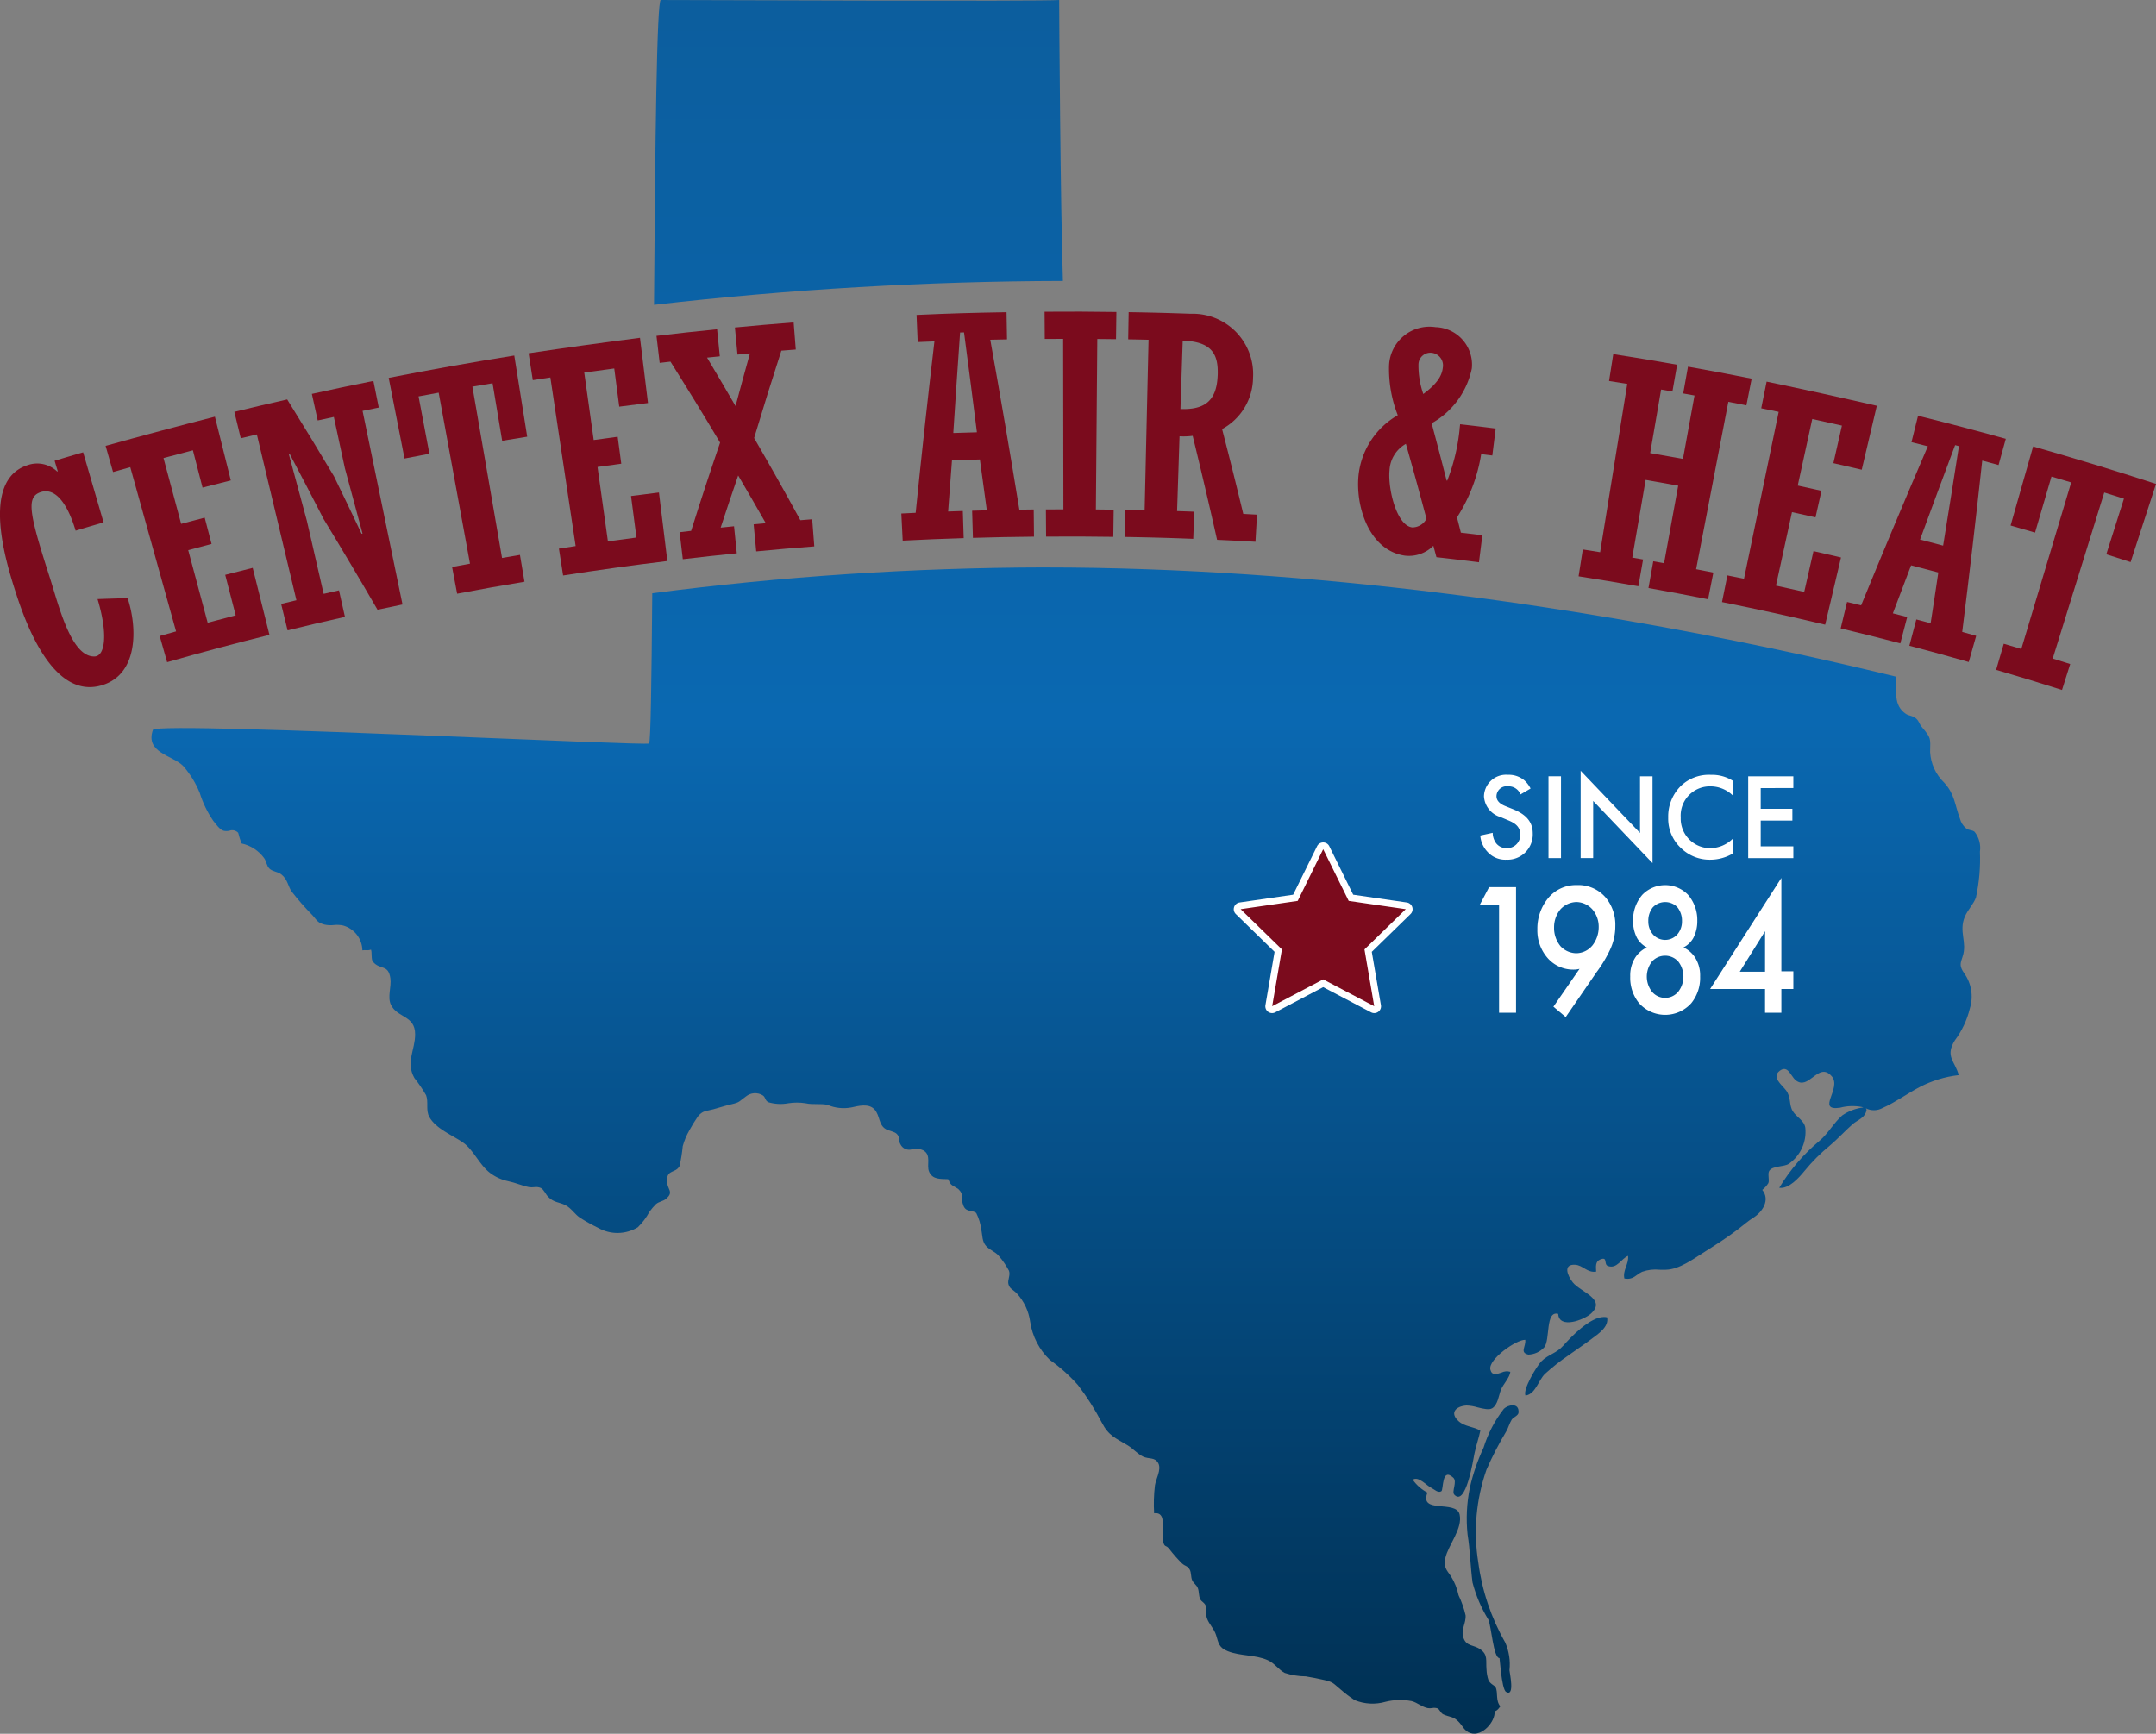
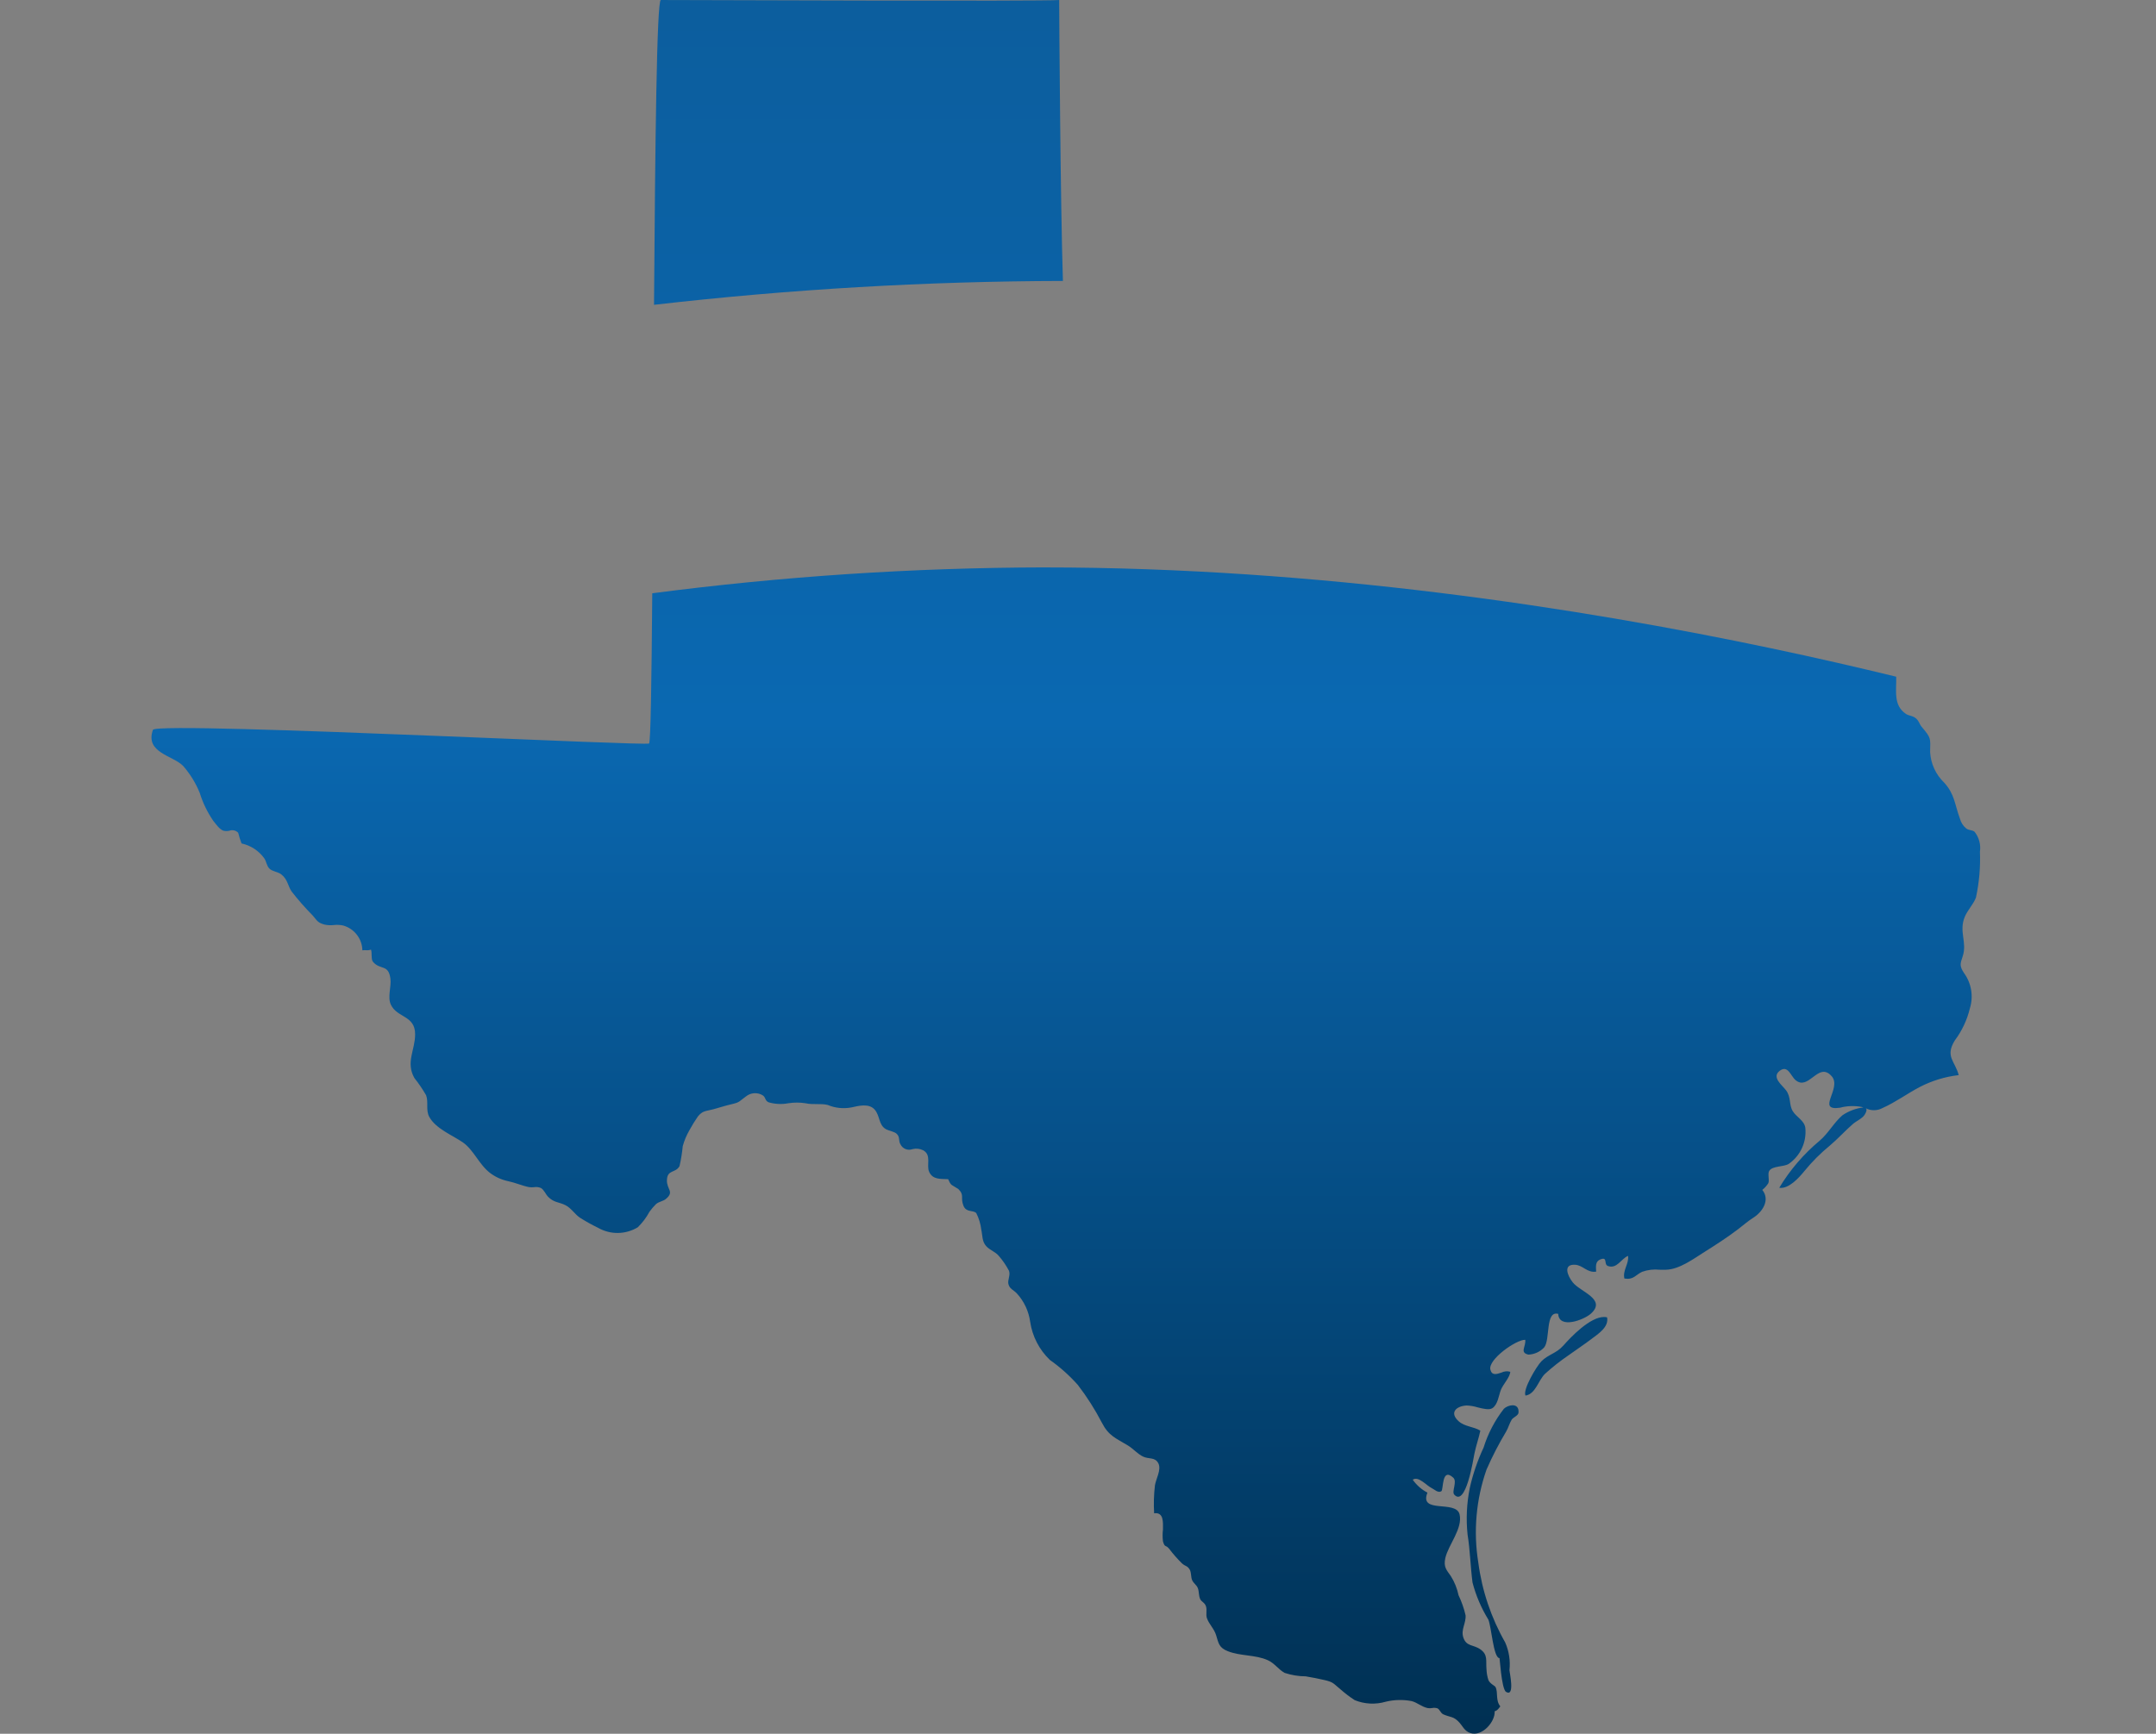
<svg xmlns="http://www.w3.org/2000/svg" width="190.675" height="153.357" viewBox="0 0 190.675 153.357">
  <rect x="0" y="0" width="190.675" height="153.357" fill="#808080" stroke="none" />
  <defs>
    <clipPath id="clip-path">
      <path id="Path_37431" data-name="Path 37431" d="M164.023,124.623a10.82,10.82,0,0,0-1.787,3.424,17.438,17.438,0,0,0-1.216,3.552,13.664,13.664,0,0,0-.2,4.13c.225,1.39.249,2.791.437,4.244a12.059,12.059,0,0,0,1.4,3.284c.272.616.447,3.387.98,3.409.016-.305.168,2.734.588,2.987.8.485.313-1.7.3-1.91a4.825,4.825,0,0,0-.374-2.459,19.351,19.351,0,0,1-2.38-7.062,16.767,16.767,0,0,1,.726-8.233,29.466,29.466,0,0,1,1.742-3.375c.2-.346.28-.711.486-1.044.124-.2.578-.352.6-.61.045-.482-.211-.66-.524-.66a1.22,1.22,0,0,0-.784.322m5.245-5.575c-.575.653-1.33.769-1.918,1.369-.417.426-1.665,2.509-1.4,3.027.9-.137,1.134-1.356,1.726-1.924a19.085,19.085,0,0,1,2.073-1.635c.68-.488,1.4-.966,2.016-1.433s1.574-1.068,1.4-1.929a1.17,1.17,0,0,0-.271-.031c-1.253,0-2.946,1.788-3.622,2.556m-45.9-68.859a272.3,272.3,0,0,0-34.651,2.289c-.061,7.747-.141,13.211-.284,13.29-.188.1-9.082-.286-18.813-.676-11.839-.474-24.917-.949-25.063-.534-.717,2.037,1.775,2.257,2.679,3.2a8.472,8.472,0,0,1,1.457,2.364,9.158,9.158,0,0,0,1.193,2.473c.245.3.562.769.9.882a1.078,1.078,0,0,0,.543,0,.718.718,0,0,1,.77.187,7.71,7.71,0,0,0,.295.943,3.343,3.343,0,0,1,2,1.3c.209.3.213.674.463.922.276.273.771.278,1.074.529.552.455.552.983.883,1.486a23.164,23.164,0,0,0,1.857,2.117c.431.495.439.641,1.038.817a2.5,2.5,0,0,0,.844.046,2.545,2.545,0,0,1,.835.043,2.327,2.327,0,0,1,1.692,2.194,1.59,1.59,0,0,1,.324-.013,1,1,0,0,0,.439-.051c.108.291-.009.859.17,1.072.648.771,1.37.184,1.545,1.485.1.72-.276,1.633.042,2.312.55,1.178,2.15.937,2.145,2.625,0,1.4-.85,2.47-.064,3.866a12.338,12.338,0,0,1,1.035,1.521c.231.616-.05,1.321.285,1.923.586,1.052,2.068,1.624,2.965,2.247.966.671,1.433,1.968,2.424,2.718a4.041,4.041,0,0,0,1.563.709c.659.137,1.243.406,1.857.529a1.641,1.641,0,0,0,.445.008,1.077,1.077,0,0,1,.616.072c.267.145.424.562.64.78.531.535.954.442,1.546.748.5.256.821.807,1.278,1.108a16.391,16.391,0,0,0,1.589.884,3.462,3.462,0,0,0,3.515-.047,5.658,5.658,0,0,0,1.031-1.371,5.559,5.559,0,0,1,.578-.679c.257-.219.637-.259.861-.444.8-.662.077-.834.106-1.678.033-.955.751-.592,1.113-1.234a13.465,13.465,0,0,0,.285-1.766,5.927,5.927,0,0,1,.594-1.419,13.169,13.169,0,0,1,.748-1.214c.444-.536.687-.448,1.391-.64.532-.145,1.032-.314,1.592-.441.771-.176.668-.27,1.259-.682a1.29,1.29,0,0,1,1.479-.11c.288.17.189.475.526.622a3.747,3.747,0,0,0,1.75.086,4.932,4.932,0,0,1,1.521,0c.649.151,1.365,0,1.96.15a3.669,3.669,0,0,0,2.1.218c.594-.128,1.519-.388,2.037.174.5.541.347,1.372,1.007,1.748.254.144.756.215.959.413.312.3.135.593.324.914a.854.854,0,0,0,1.072.442,1.372,1.372,0,0,1,.942.1c.776.425.261,1.316.533,1.911.322.705,1.012.609,1.677.647.116.2.138.384.351.532l.547.334c.575.556.163.761.459,1.487.252.619.866.355,1.135.65a4.436,4.436,0,0,1,.442,1.481c.117.513.052,1.017.435,1.44.334.369.8.479,1.13.881a7.036,7.036,0,0,1,.885,1.3c.145.4-.15.822-.049,1.183.121.432.4.468.736.809a4.646,4.646,0,0,1,1.184,2.513,5.86,5.86,0,0,0,1.745,3.379,14.468,14.468,0,0,1,2.47,2.208,22.587,22.587,0,0,1,2.122,3.332c.611,1.188,1.222,1.364,2.317,2.031.462.281.85.747,1.324.974.53.254,1.069.019,1.364.61.277.556-.232,1.4-.308,1.948a13.794,13.794,0,0,0-.07,2.46c.867-.122.782.818.781,1.426a4.268,4.268,0,0,0,0,1.06c.176.588.22.269.532.636a12.449,12.449,0,0,0,1.146,1.307c.318.284.466.185.686.55.152.251.093.656.214.932.132.3.4.418.512.727s.06.636.2.948c.109.246.4.3.513.641s-.033.727.086,1.058c.2.551.632.915.812,1.5.219.714.245,1.1,1.037,1.415,1.132.447,2.412.295,3.53.793.61.272.958.845,1.506,1.13a6.115,6.115,0,0,0,1.854.3c.6.1,1.1.2,1.679.333.8.185.777.321,1.393.817a10.958,10.958,0,0,0,1.256.954,4.16,4.16,0,0,0,2.743.141,5.4,5.4,0,0,1,2.291-.057c.534.145.851.489,1.413.618a1.191,1.191,0,0,0,.392,0,.95.95,0,0,1,.473.021c.223.1.276.421.525.534.578.261.848.16,1.323.622.4.389.512.852,1.084,1.037,1.022.33,2.194-1,2.135-1.93.281-.083.343-.25.5-.434-.442-.538-.176-1.215-.423-1.705-.066-.131-.471-.28-.628-.613a3.538,3.538,0,0,1-.172-.971c-.069-.757.142-1.262-.527-1.745-.626-.452-1.252-.233-1.523-1.062-.229-.7.255-1.265.2-1.962a8.557,8.557,0,0,0-.62-1.768,5.175,5.175,0,0,0-.685-1.7c-.363-.527-.666-.79-.486-1.592.262-1.168,1.554-2.608,1.261-3.862-.305-1.305-3.608-.015-2.842-1.927a3.646,3.646,0,0,1-1.3-1.141c.515-.349,1.212.52,1.689.748.222.106.546.449.838.272.208-.126.009-2.161,1.057-1.2.375.345-.164,1.229.088,1.5,1.025,1.115,1.684-3.128,1.787-3.647.131-.659.391-1.378.519-2.012-.585-.365-1.372-.347-1.91-.827-.839-.749-.257-1.341.687-1.4a3.682,3.682,0,0,1,.971.163c.509.127,1.03.254,1.307.079.494-.311.57-1.131.762-1.623s.8-1.106.831-1.6a1.081,1.081,0,0,0-.79.074c-.423.139-.832.279-.97-.265-.227-.9,2.3-2.672,3.086-2.638.062.634-.517,1.124.278,1.311a2.018,2.018,0,0,0,1.391-.636c.557-.656.082-3.28,1.243-2.97.071,1.374,2.3.532,2.912-.036,1.377-1.269-.971-1.91-1.627-2.752-.49-.627-.862-1.617.211-1.555.7.04,1.064.732,1.861.607-.022-.432-.086-.887.347-1.069.722-.3.29.434.7.575.8.274,1.161-.647,1.775-.9.091.715-.5,1.281-.324,2.006.827.128.958-.312,1.576-.6a3.526,3.526,0,0,1,1.541-.18c.2.005.4.01.579,0,1.175-.039,2.4-.951,3.377-1.567,1.02-.641,2.042-1.3,3-2.031.448-.341.869-.716,1.309-.99.822-.512,1.535-1.578.813-2.473a2.36,2.36,0,0,0,.537-.6c.11-.283-.084-.838.078-1.086.3-.464,1.3-.325,1.748-.632a3.451,3.451,0,0,0,1.441-3.187c-.1-.645-.782-.929-1.107-1.456-.351-.57-.132-1.229-.6-1.854-.334-.45-1.313-1.151-.553-1.723.729-.548.969.478,1.412.839.557.453,1.036.094,1.513-.265.528-.4,1.052-.8,1.672-.088.928,1.061-1.428,3.088.724,2.784a4.327,4.327,0,0,1,1.94-.067c.05.014.09.027.136.041a4.138,4.138,0,0,0-1.863.7c-.757.659-1.233,1.585-2,2.237a16.556,16.556,0,0,0-3.58,4.171c.852.122,1.744-.889,2.243-1.5l.011-.013a15.727,15.727,0,0,1,2.21-2.21c.721-.606,1.351-1.312,2.051-1.921.294-.256.827-.479,1.038-.816.195-.311.205-.489.1-.576A1.589,1.589,0,0,0,197.536,98c1.128-.5,2.163-1.268,3.272-1.849a9.928,9.928,0,0,1,3.45-1.054c-.334-1.261-1.231-1.639-.34-3.077a7.748,7.748,0,0,0,1.326-2.826,3.53,3.53,0,0,0-.51-3.115c-.423-.634-.349-.825-.129-1.479.426-1.272-.371-2.2.2-3.531.251-.586.758-1.092.976-1.677a16.129,16.129,0,0,0,.353-4.057,2.3,2.3,0,0,0-.465-1.751c-.194-.19-.517-.119-.752-.307a1.671,1.671,0,0,1-.551-.863c-.474-1.272-.456-2.165-1.4-3.193a4.053,4.053,0,0,1-1.238-2.7c.026-1.259.1-1.224-.744-2.229-.214-.254-.219-.488-.487-.731-.294-.267-.633-.23-.909-.415-1.135-.761-.828-2.051-.858-3.29-3.291-.8-6.987-1.655-11.034-2.508-16.994-3.581-40.071-7.158-64.311-7.158h-.014M124.705,0c-1.361.127-32.674,0-35.234,0-.355,0-.5,12.714-.6,26.961a323.471,323.471,0,0,1,36.162-2.111c-.224-6.944-.33-23.669-.33-24.849Z" transform="translate(-44.43 0.001)" fill="#00467e" />
    </clipPath>
    <linearGradient id="linear-gradient" x1="0.5" x2="0.5" y2="1" gradientUnits="objectBoundingBox">
      <stop offset="0" stop-color="#0c5e9e" />
      <stop offset="0.414" stop-color="#0a68b1" />
      <stop offset="1" stop-color="#003053" />
    </linearGradient>
    <clipPath id="clip-path-2">
-       <rect id="Rectangle_11594" data-name="Rectangle 11594" width="190.675" height="153.357" fill="none" />
-     </clipPath>
+       </clipPath>
  </defs>
  <g id="Logo-Main-Centex-Air-Heat" transform="translate(0 0.001)">
    <g id="Group_35119" data-name="Group 35119" transform="translate(13.4 -0.001)">
      <g id="Group_35118" data-name="Group 35118" transform="translate(0 0)" clip-path="url(#clip-path)">
        <rect id="Rectangle_11592" data-name="Rectangle 11592" width="162.326" height="153.635" transform="translate(-0.589 0)" fill="url(#linear-gradient)" />
      </g>
    </g>
    <g id="Group_35121" data-name="Group 35121" transform="translate(0 -0.001)">
      <g id="Group_35120" data-name="Group 35120" clip-path="url(#clip-path-2)">
-         <path id="Path_37432" data-name="Path 37432" d="M468.753,231.555l-5.25-5.5v7.724h1.107v-5.055l5.25,5.5v-7.68h-1.106Z" transform="translate(-323.712 -157.878)" fill="#fff" />
        <path id="Path_37433" data-name="Path 37433" d="M490.349,228.186a3.785,3.785,0,0,0-1.161,2.831,3.547,3.547,0,0,0,1.161,2.734,3.624,3.624,0,0,0,2.56,1,3.948,3.948,0,0,0,1.985-.542v-1.313a2.874,2.874,0,0,1-1.953.835,2.612,2.612,0,0,1-2.647-2.712,2.585,2.585,0,0,1,2.636-2.755,2.821,2.821,0,0,1,1.963.8v-1.3a3.436,3.436,0,0,0-1.931-.521,3.583,3.583,0,0,0-2.614.944" transform="translate(-341.652 -158.707)" fill="#fff" />
        <path id="Path_37434" data-name="Path 37434" d="M516.635,228.715v-1.041h-3.992v7.236h3.992v-1.041H513.75v-2.278h2.8v-1.041h-2.8v-1.833Z" transform="translate(-358.033 -159.008)" fill="#fff" />
-         <rect id="Rectangle_11593" data-name="Rectangle 11593" width="1.106" height="7.236" transform="translate(136.947 68.665)" fill="#fff" />
-         <path id="Path_37435" data-name="Path 37435" d="M437.016,230.3l-.727-.293c-.705-.282-.781-.662-.781-.879a.9.9,0,0,1,1.02-.868,1.121,1.121,0,0,1,1.106.716l.89-.521a2.464,2.464,0,0,0-.553-.727,2.135,2.135,0,0,0-1.454-.488,1.954,1.954,0,0,0-2.115,1.91,2.041,2.041,0,0,0,1.475,1.833l.694.293c.477.2,1.042.5,1.042,1.237a1.162,1.162,0,0,1-1.193,1.215,1.141,1.141,0,0,1-.944-.434,1.561,1.561,0,0,1-.3-.922l-1.1.239a2.343,2.343,0,0,0,.607,1.41,2.116,2.116,0,0,0,1.7.727,2.23,2.23,0,0,0,2.332-2.322c0-.824-.369-1.584-1.7-2.126" transform="translate(-303.161 -158.706)" fill="#fff" />
        <path id="Path_37436" data-name="Path 37436" d="M507.777,265.747v-8.259l-6.3,9.824h4.857v2.1h1.443v-2.1h1.059v-1.565Zm-1.443.033H504.1l2.237-3.58Z" transform="translate(-350.234 -179.831)" fill="#fff" />
        <path id="Path_37437" data-name="Path 37437" d="M482.759,265.1a2.085,2.085,0,0,0,.868-.832,3.211,3.211,0,0,0,.353-1.515,3.422,3.422,0,0,0-.824-2.315,2.819,2.819,0,0,0-4.033,0,3.422,3.422,0,0,0-.824,2.315,3.211,3.211,0,0,0,.353,1.515,2.085,2.085,0,0,0,.868.832,2.483,2.483,0,0,0-1.03.9,2.938,2.938,0,0,0-.442,1.665,3.557,3.557,0,0,0,.78,2.364,3.1,3.1,0,0,0,4.622,0,3.56,3.56,0,0,0,.78-2.364,2.938,2.938,0,0,0-.442-1.665,2.487,2.487,0,0,0-1.03-.9m-2.694-3.563a1.508,1.508,0,0,1,2.149,0,1.886,1.886,0,0,1,.412,1.232,1.75,1.75,0,0,1-.4,1.166,1.438,1.438,0,0,1-2.178,0,1.75,1.75,0,0,1-.4-1.166,1.886,1.886,0,0,1,.412-1.232m2.252,7.459a1.508,1.508,0,0,1-2.355,0,2.177,2.177,0,0,1,.014-2.648,1.568,1.568,0,0,1,2.326,0,2.176,2.176,0,0,1,.015,2.648" transform="translate(-333.872 -181.296)" fill="#fff" />
        <path id="Path_37438" data-name="Path 37438" d="M433.922,261.759h1.707V271.3h1.5V260.194h-2.384Z" transform="translate(-303.053 -181.721)" fill="#fff" />
        <path id="Path_37439" data-name="Path 37439" d="M454.315,259.586a3.186,3.186,0,0,0-2.531,1.132,4.26,4.26,0,0,0-.971,2.781,3.692,3.692,0,0,0,.9,2.531,2.991,2.991,0,0,0,2.3,1.032,1.993,1.993,0,0,0,.53-.067l-2.311,3.347,1.089.916,2.723-3.963a11.376,11.376,0,0,0,1.192-1.981,4.848,4.848,0,0,0,.471-2.115,3.748,3.748,0,0,0-.854-2.514,3.188,3.188,0,0,0-2.532-1.1m1.34,5.362a1.864,1.864,0,0,1-1.413.666,1.945,1.945,0,0,1-1.384-.616,2.535,2.535,0,0,1-.574-1.648,2.493,2.493,0,0,1,.574-1.632,1.993,1.993,0,0,1,1.4-.633,1.954,1.954,0,0,1,1.4.633,2.357,2.357,0,0,1,.574,1.582,2.634,2.634,0,0,1-.574,1.649" transform="translate(-314.85 -181.296)" fill="#fff" />
        <path id="Path_37440" data-name="Path 37440" d="M365.883,262.558a.3.3,0,0,1-.3-.353l.835-4.868-3.537-3.447a.3.3,0,0,1,.167-.514l4.887-.71,2.186-4.429a.3.3,0,0,1,.541,0l2.186,4.429,4.888.71a.3.3,0,0,1,.167.514l-3.537,3.447.835,4.868a.3.3,0,0,1-.437.318l-4.372-2.3-4.371,2.3a.3.3,0,0,1-.141.035" transform="translate(-253.377 -173.252)" fill="#7b0b1d" />
        <path id="Path_37441" data-name="Path 37441" d="M369.7,247.671l2.256,4.571,5.045.733-3.65,3.558.862,5.024-4.512-2.372-4.512,2.372.862-5.024-3.65-3.558,5.045-.733Zm0-.6a.6.6,0,0,0-.541.336l-2.116,4.287-4.731.687a.6.6,0,0,0-.334,1.029l3.423,3.337-.808,4.712a.6.6,0,0,0,.875.636l4.231-2.225,4.231,2.225a.6.6,0,0,0,.875-.636l-.808-4.712,3.423-3.337a.6.6,0,0,0-.334-1.029l-4.731-.687-2.116-4.287a.6.6,0,0,0-.541-.336" transform="translate(-252.678 -172.554)" fill="#fff" />
        <path id="Path_37442" data-name="Path 37442" d="M8.628,145.636c.956,3.184.642,5.039-.254,5.076-2.089.086-3.183-4.533-3.968-6.976-1.847-5.745-2.117-7.157-.769-7.572,1.207-.371,2.29.885,3.053,3.422.988-.3,1.482-.443,2.471-.732l-1.808-6.2c-1.01.294-1.515.444-2.523.747l.28.932-.057.017a2.557,2.557,0,0,0-2.64-.551c-4.145,1.367-1.885,8.572-1,11.317.945,2.926,3.373,9.5,7.675,8.12,3.16-1.012,3.054-5.1,2.2-7.681-1.064.028-1.6.044-2.663.082" transform="translate(0 -92.646)" fill="#7b0b1d" />
        <path id="Path_37443" data-name="Path 37443" d="M41.547,136.189l.928,3.585c-.992.257-1.487.387-2.478.653l-1.722-6.422c.825-.221,1.238-.331,2.065-.546l-.607-2.328c-.833.217-1.25.327-2.082.55L36.09,125.86c1.041-.279,1.562-.417,2.6-.686l.853,3.3c1-.258,1.5-.385,2.5-.635L40.636,122.2q-4.851,1.241-9.666,2.581l.658,2.314c.609-.173.914-.259,1.524-.429l4.05,14.528c-.58.162-.87.243-1.449.408l.658,2.314q4.5-1.288,9.048-2.416l-1.481-5.926c-.973.243-1.459.367-2.431.618" transform="translate(-21.63 -85.344)" fill="#7b0b1d" />
        <path id="Path_37444" data-name="Path 37444" d="M81.484,114.076l-.475-2.358c-2.18.439-3.268.668-5.441,1.147l.517,2.349c.57-.125.856-.188,1.427-.31l.972,4.518c.628,2.32.941,3.48,1.565,5.8l-.083.018c-.967-2.037-1.455-3.054-2.441-5.085-1.632-2.73-2.46-4.091-4.14-6.8-1.872.426-2.807.646-4.674,1.1l.57,2.337c.568-.138.853-.207,1.421-.343l3.5,14.669c-.541.129-.811.194-1.352.326l.57,2.337c2.027-.494,3.042-.732,5.074-1.189l-.528-2.347c-.542.122-.813.184-1.355.308l-1.49-6.479c-.632-2.34-.948-3.509-1.583-5.848l.085-.02c1.205,2.285,1.8,3.43,2.981,5.725q2.427,3.988,4.77,8.028c.883-.189,1.326-.282,2.21-.465l-3.533-17.126c.572-.118.858-.176,1.43-.292" transform="translate(-47.987 -78.024)" fill="#7b0b1d" />
        <path id="Path_37445" data-name="Path 37445" d="M124.023,111.81c.882-.147,1.324-.219,2.207-.36-.458-2.872-.686-4.308-1.144-7.18q-5.57.888-11.106,1.977c.562,2.853.842,4.28,1.4,7.134.879-.173,1.319-.258,2.2-.424-.384-2.029-.575-3.043-.959-5.072.711-.135,1.067-.2,1.779-.331q1.385,7.564,2.769,15.127c-.633.116-.949.175-1.582.294.179.946.268,1.418.446,2.364,2.379-.449,3.571-.661,5.956-1.06-.159-.949-.238-1.424-.4-2.373-.634.106-.951.16-1.585.27l-2.621-15.154c.713-.123,1.069-.184,1.783-.3l.85,5.092" transform="translate(-79.604 -72.823)" fill="#7b0b1d" />
        <path id="Path_37446" data-name="Path 37446" d="M164.081,113.068c.192,1.468.289,2.2.481,3.671-1.01.132-1.515.2-2.524.342l-.921-6.584c.841-.118,1.262-.175,2.1-.287l-.317-2.385c-.848.112-1.272.17-2.121.289-.334-2.387-.5-3.581-.835-5.969,1.061-.148,1.592-.22,2.653-.359l.442,3.377c1.016-.133,1.524-.2,2.541-.322-.283-2.307-.424-3.46-.707-5.768q-4.936.633-9.849,1.367l.369,2.377c.622-.1.933-.144,1.554-.237q1.118,7.457,2.236,14.914c-.592.089-.887.134-1.479.226l.369,2.377q4.595-.721,9.22-1.28l-.743-6.063c-.99.121-1.485.184-2.474.314" transform="translate(-108.273 -69.193)" fill="#7b0b1d" />
        <path id="Path_37447" data-name="Path 37447" d="M205.232,112.048c-1.6-2.918-2.418-4.372-4.088-7.268.933-3.094,1.414-4.639,2.408-7.726l1.275-.1-.188-2.4c-2.079.163-3.118.253-5.195.45l.228,2.395,1.1-.1c-.519,1.86-.773,2.791-1.272,4.653-1-1.717-1.5-2.573-2.519-4.282l1.128-.116c-.1-.957-.144-1.436-.24-2.393-2.146.215-3.218.332-5.361.584.113.956.169,1.434.282,2.389l.954-.111c1.791,2.852,2.669,4.285,4.39,7.162-1.059,3.119-1.572,4.681-2.562,7.808l-1.017.118.281,2.389c1.908-.224,2.862-.329,4.773-.522l-.242-2.393c-.474.048-.71.072-1.183.122.607-1.847.916-2.77,1.547-4.613.989,1.684,1.478,2.528,2.444,4.221l-1.074.1.228,2.395c2.053-.2,3.08-.284,5.136-.443l-.185-2.4-1.047.083" transform="translate(-134.449 -66.036)" fill="#7b0b1d" />
-         <path id="Path_37448" data-name="Path 37448" d="M274.752,109.037q-1.226-7.529-2.574-15.037c.592-.013.889-.019,1.481-.029l-.042-2.406c-3.184.056-4.776.1-7.958.241.042.962.062,1.442.1,2.4.592-.026.888-.038,1.48-.06q-.89,7.575-1.658,15.164c-.508.024-.762.036-1.269.061l.121,2.4c2.157-.109,3.236-.153,5.394-.221-.03-.962-.046-1.443-.076-2.4l-1.3.044c.134-1.811.2-2.717.341-4.529.987-.034,1.48-.049,2.467-.074.249,1.8.372,2.7.615,4.5-.519.013-.779.02-1.3.035.028.962.042,1.442.07,2.4,2.158-.062,3.238-.083,5.4-.106-.01-.962-.015-1.443-.025-2.405-.509.005-.763.008-1.271.016m-5.84-6.78q.287-4.445.6-8.889l.349-.011q.584,4.416,1.14,8.836c-.837.023-1.255.035-2.092.063" transform="translate(-184.599 -63.95)" fill="#7b0b1d" />
        <path id="Path_37449" data-name="Path 37449" d="M306.312,91.409c.006.962.01,1.443.016,2.406.651,0,.976-.006,1.626-.007q.011,7.54.022,15.081c-.619,0-.928,0-1.547.006.006.962.01,1.443.016,2.405,2.378-.016,3.567-.012,5.945.021.013-.962.02-1.443.033-2.405-.63-.008-.945-.012-1.574-.017q.062-7.54.125-15.081c.662.005.993.009,1.655.018.013-.962.02-1.443.033-2.406-2.54-.035-3.81-.039-6.351-.022" transform="translate(-213.93 -63.834)" fill="#7b0b1d" />
        <path id="Path_37450" data-name="Path 37450" d="M338.43,101.9a5.221,5.221,0,0,0,2.74-4.546,5.338,5.338,0,0,0-5.5-5.654c-2.2-.077-3.3-.105-5.5-.143-.017.962-.025,1.443-.041,2.405.72.012,1.08.02,1.8.036l-.346,15.077c-.685-.016-1.028-.023-1.713-.034-.016.962-.025,1.443-.041,2.4,2.422.042,3.632.075,6.053.167.036-.961.055-1.442.091-2.4-.607-.023-.911-.034-1.519-.054l.217-6.618a6.085,6.085,0,0,0,1.161-.041q1.121,4.591,2.158,9.2c1.358.061,2.037.1,3.394.173.055-.961.082-1.441.137-2.4l-1.214-.066c-.727-3-1.1-4.506-1.874-7.506m-.392-4.7c-.1,2.268-1.213,3-3.29,2.931.079-2.42.119-3.631.2-6.051,2.642.087,3.173,1.256,3.092,3.12" transform="translate(-230.352 -63.946)" fill="#7b0b1d" />
        <path id="Path_37451" data-name="Path 37451" d="M407.232,104.866a17.184,17.184,0,0,1-1.1,4.608l-.056-.006c-.517-2.027-.782-3.041-1.324-5.066a7.221,7.221,0,0,0,3.554-4.852A3.317,3.317,0,0,0,405.1,95.9a3.578,3.578,0,0,0-4.114,3.4,11.231,11.231,0,0,0,.77,4.389,6.98,6.98,0,0,0-3.476,5.382c-.256,2.832,1.018,6.615,4.123,7.041a3.055,3.055,0,0,0,2.5-.875c.11.4.165.606.274,1.01,1.5.169,2.257.259,3.761.448.12-.955.18-1.432.3-2.386-.758-.1-1.137-.141-1.9-.232-.137-.538-.205-.808-.344-1.347a14.554,14.554,0,0,0,2.14-5.6l.985.122c.12-.954.18-1.432.3-2.387-1.259-.158-1.889-.234-3.148-.379l-.043.376m-3.639-5.694a1.051,1.051,0,0,1,1.155-1,1.123,1.123,0,0,1,1,1.3c-.084.78-.571,1.487-1.73,2.345a7.66,7.66,0,0,1-.426-2.652m-.543,14.453c-1.4-.146-2.171-3.449-2.019-5.036a2.848,2.848,0,0,1,1.449-2.357c.75,2.65,1.114,3.976,1.821,6.629a1.423,1.423,0,0,1-1.251.764" transform="translate(-278.14 -66.962)" fill="#7b0b1d" />
        <path id="Path_37452" data-name="Path 37452" d="M476.136,108.077c.641.123.962.186,1.6.313l.467-2.36c-2.25-.445-3.376-.657-5.632-1.061l-.423,2.368,1,.181-1.022,5.61c-1.16-.211-1.74-.315-2.9-.515l.968-5.62,1,.175c.167-.948.25-1.422.417-2.369-2.257-.4-3.387-.584-5.648-.939-.149.951-.224,1.426-.373,2.377.645.1.967.152,1.611.257L464.8,121.381c-.613-.1-.919-.148-1.532-.244-.149.951-.224,1.426-.373,2.377,2.117.332,3.175.508,5.288.879l.416-2.369-.956-.166,1.183-6.872c1.152.2,1.728.3,2.879.51-.5,2.744-.75,4.116-1.25,6.86l-.955-.173-.424,2.368c2.111.378,3.166.576,5.272.993l.467-2.359c-.61-.121-.915-.18-1.525-.3q1.425-7.4,2.85-14.81" transform="translate(-323.286 -72.537)" fill="#7b0b1d" />
        <path id="Path_37453" data-name="Path 37453" d="M513.066,126.918l-.82,3.611c-1-.227-1.5-.337-2.5-.555l1.417-6.5c.832.182,1.249.274,2.08.461l.529-2.347c-.838-.189-1.258-.282-2.1-.465l1.284-5.888c1.05.229,1.575.346,2.623.584l-.754,3.321c1,.228,1.5.344,2.506.581l1.335-5.656q-4.866-1.12-9.746-2.136l-.477,2.358c.618.125.926.188,1.544.317l-3.068,14.766c-.587-.122-.881-.182-1.468-.3l-.477,2.358q4.576.918,9.124,2l1.4-5.945c-.975-.23-1.464-.343-2.441-.565" transform="translate(-352.681 -78.173)" fill="#7b0b1d" />
        <path id="Path_37454" data-name="Path 37454" d="M553.726,126.294l.641-2.319c-3.1-.856-4.65-1.263-7.762-2.038l-.581,2.335c.579.144.869.217,1.447.364q-3.006,7.011-5.9,14.071c-.5-.122-.746-.183-1.243-.3l-.564,2.338c2.113.51,3.168.774,5.274,1.324l.607-2.327c-.506-.132-.76-.2-1.267-.328.642-1.7.965-2.548,1.613-4.246.964.249,1.445.375,2.407.632-.269,1.8-.4,2.7-.68,4.491-.506-.136-.759-.2-1.265-.337l-.614,2.326c2.1.556,3.155.843,5.251,1.439l.657-2.314c-.494-.14-.741-.21-1.235-.348q.946-7.57,1.77-15.155c.577.157.865.235,1.441.394m-4.9,7.128c-.815-.217-1.224-.324-2.04-.536q1.537-4.181,3.1-8.353l.34.089q-.686,4.4-1.4,8.8" transform="translate(-376.975 -85.161)" fill="#7b0b1d" />
        <path id="Path_37455" data-name="Path 37455" d="M588.611,130.943l-1.993,6.992c.866.247,1.3.372,2.163.625l1.452-4.954c.7.2,1.048.308,1.746.517l-4.412,14.732c-.62-.186-.931-.278-1.552-.46l-.677,2.308c2.337.686,3.5,1.041,5.828,1.777l.725-2.293c-.618-.2-.927-.293-1.546-.485l4.557-14.688c.7.216,1.044.325,1.74.545l-1.559,4.921c.86.272,1.29.41,2.149.689l2.247-6.915q-5.4-1.755-10.867-3.313" transform="translate(-408.803 -91.451)" fill="#7b0b1d" />
      </g>
    </g>
  </g>
</svg>